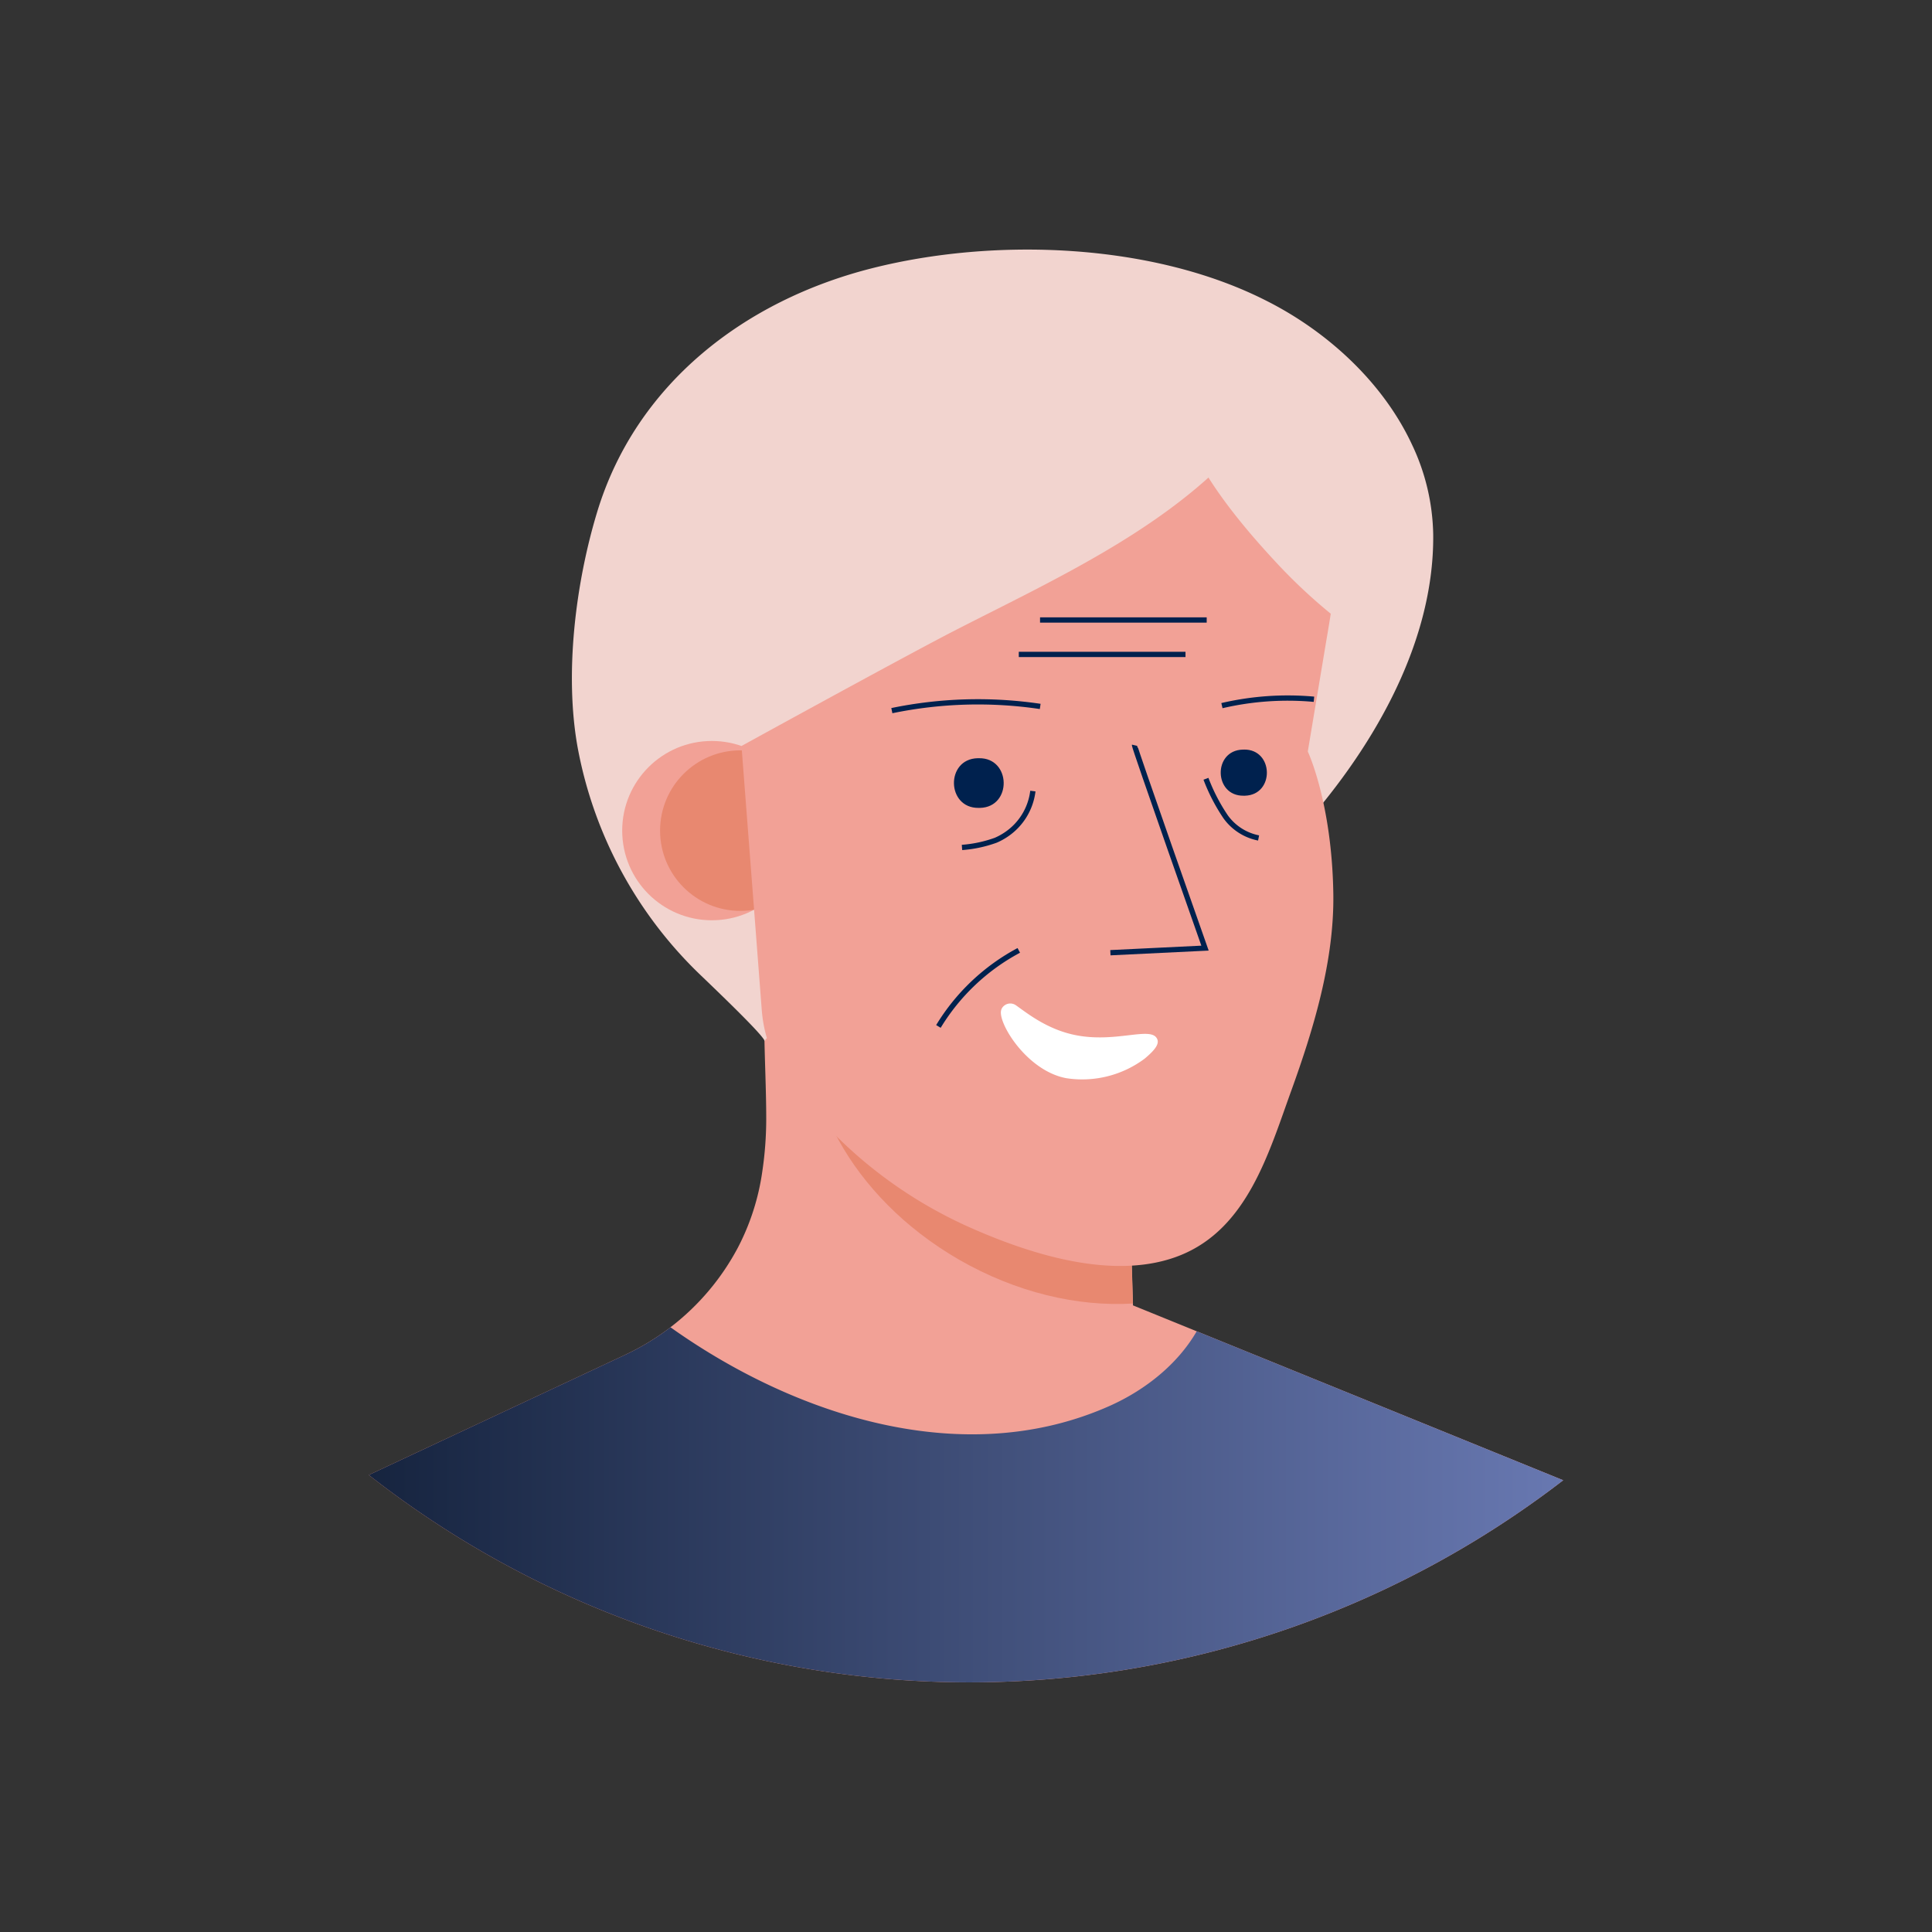
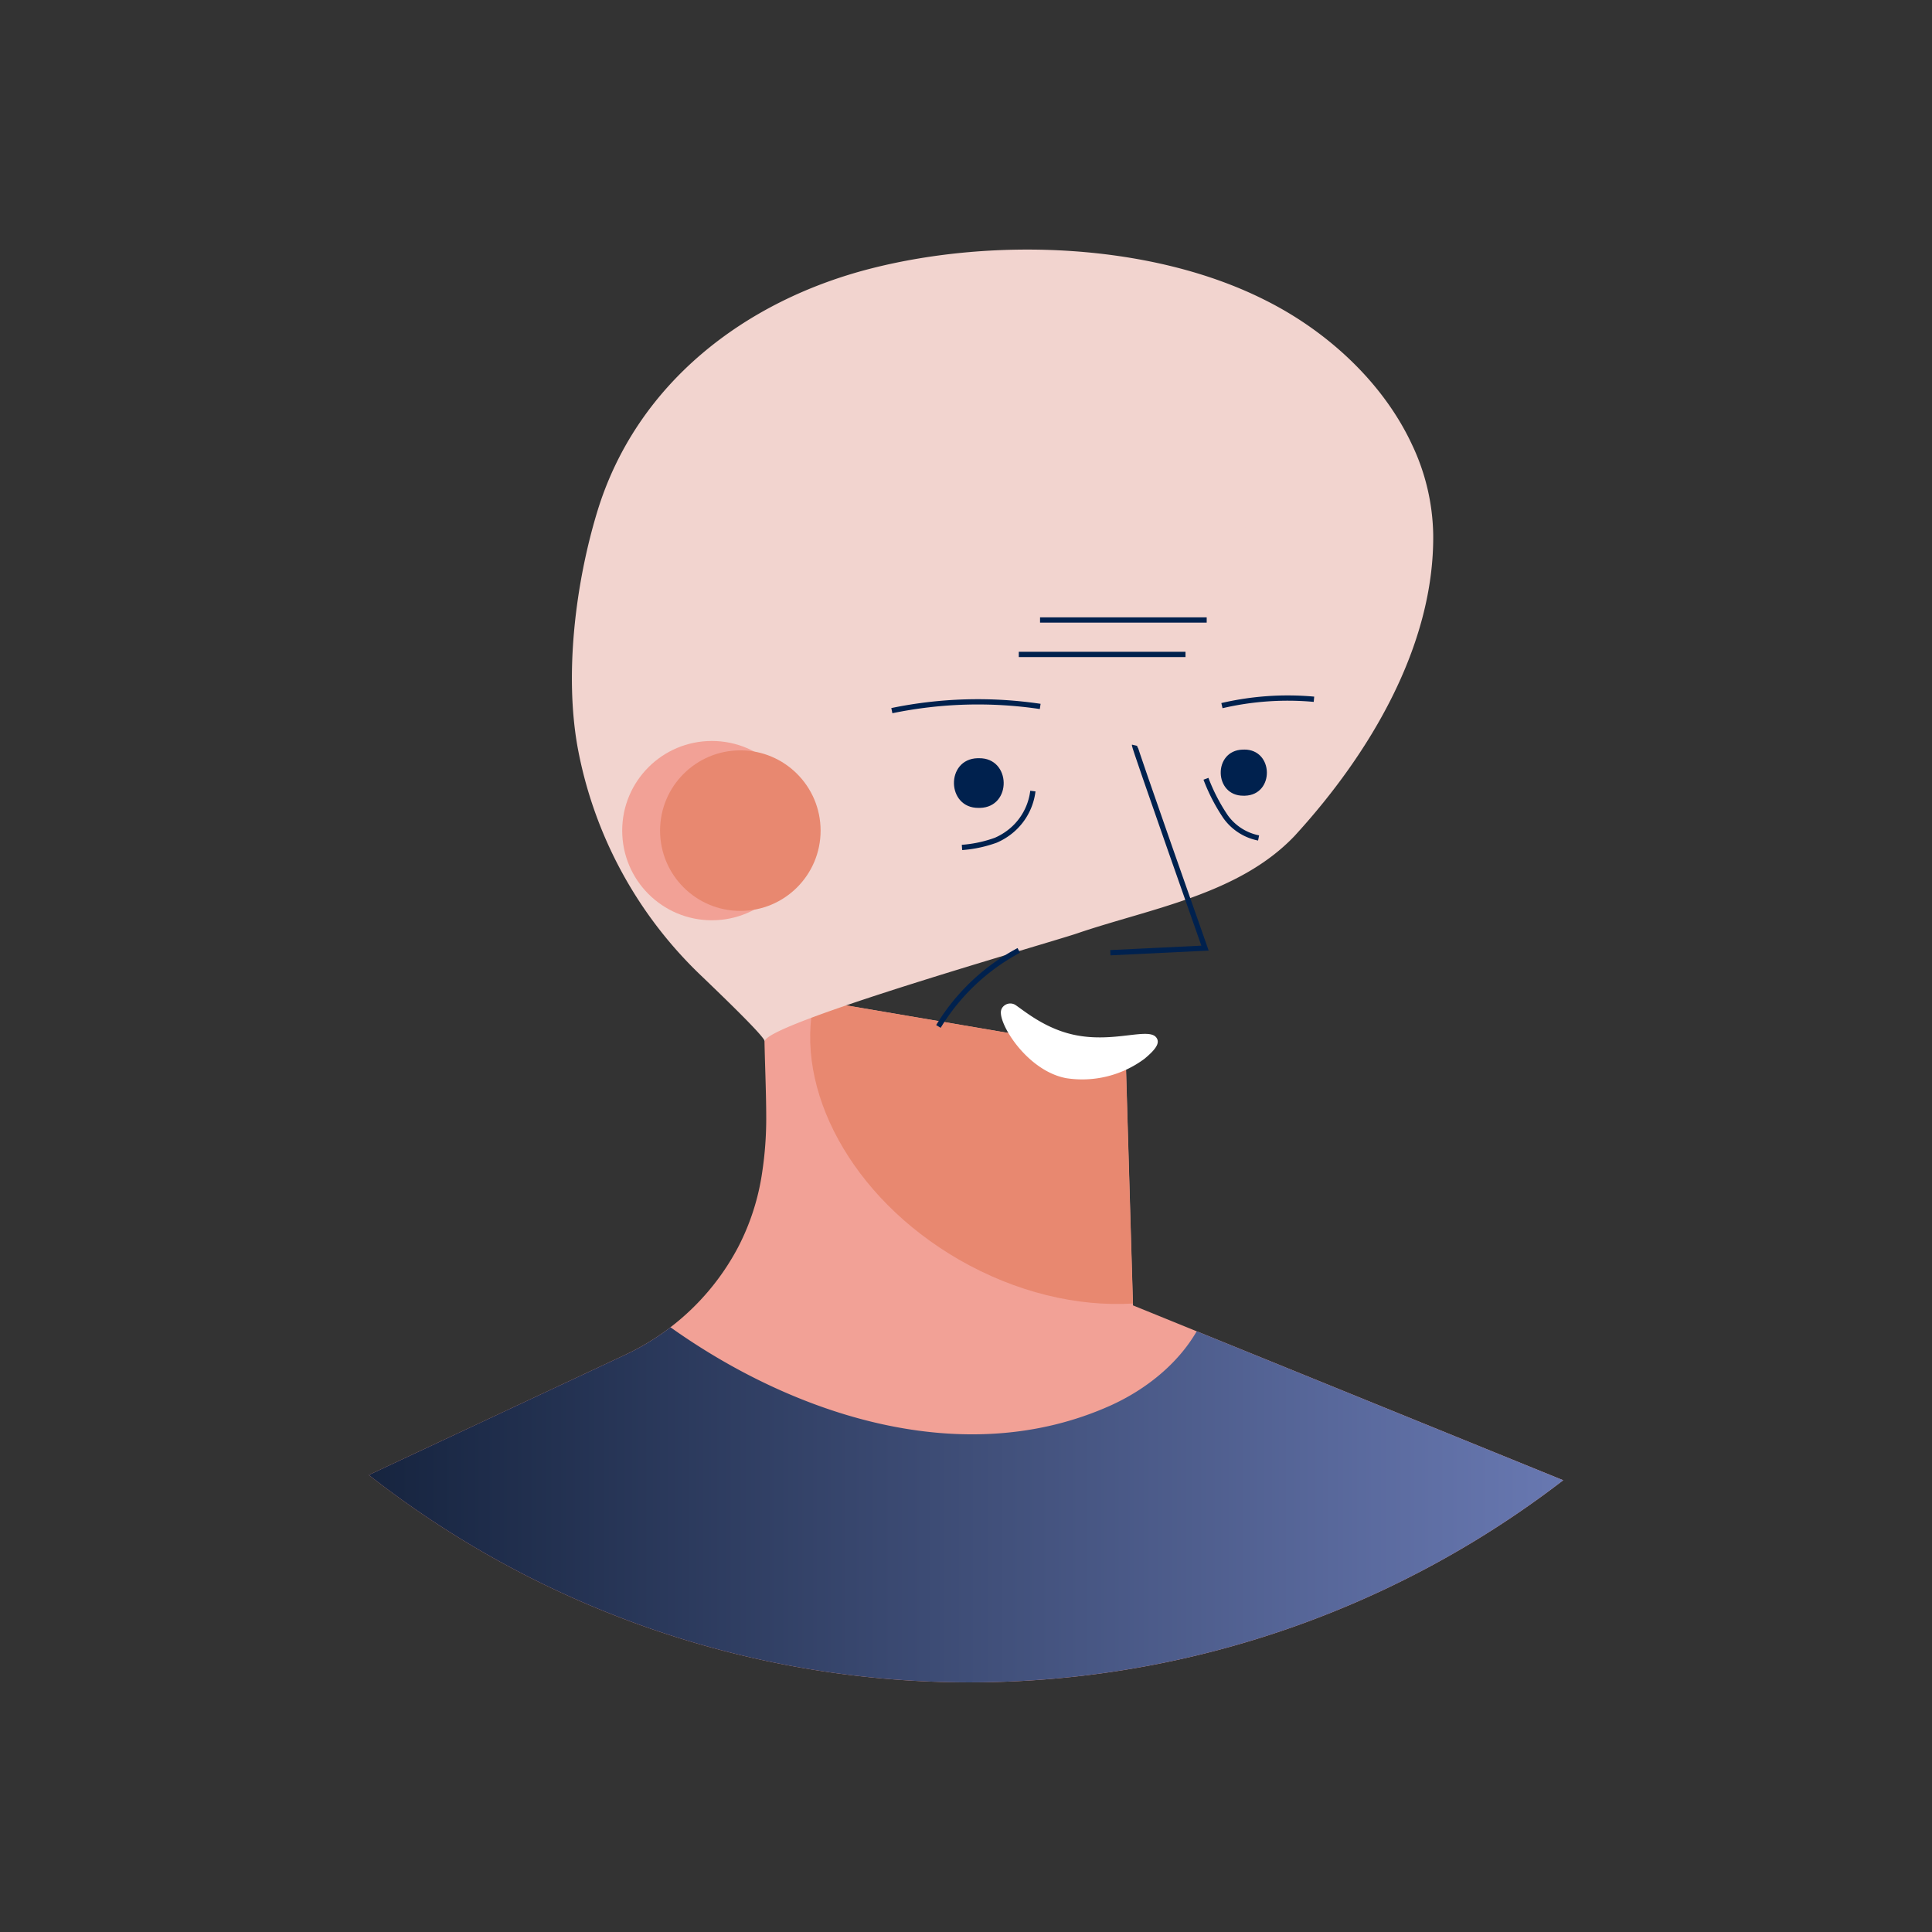
<svg xmlns="http://www.w3.org/2000/svg" id="Layer_1" data-name="Layer 1" viewBox="0 0 366.34 366.34">
  <rect x="0" y="0" width="366.34" height="366.34" fill="#333333" stroke="none" />
  <defs>
    <style>.cls-1{fill:#f2a196;}.cls-2{fill:url(#linear-gradient);}.cls-3{fill:#e88870;}.cls-4{fill:#f2d4cf;}.cls-5{fill:none;stroke:#00214e;stroke-miterlimit:10;}.cls-6{fill:#fff;}.cls-7{fill:#00214e;}</style>
    <linearGradient id="linear-gradient" x1="69.93" y1="285.33" x2="296.41" y2="285.33" gradientUnits="userSpaceOnUse">
      <stop offset="0" stop-color="#16243f" />
      <stop offset="1" stop-color="#6878b1" />
    </linearGradient>
  </defs>
  <title>Artboards_Diversity_Avatars_by_Netguru</title>
  <path class="cls-1" d="M296.41,280.68a184.56,184.56,0,0,1-226.48-1l48.66-22.81a46.83,46.83,0,0,0,6.65-3.82c.64-.44,1.28-.9,1.89-1.38a46.35,46.35,0,0,0,12.78-15.09,44.69,44.69,0,0,0,4.64-14.48,67.91,67.91,0,0,0,.74-9.91c0-5.72-.31-11.44-.37-17.17q-.06-4.75-.1-9.51l2,1,5.2,2.69,2.41.41,27.88,4.74,31.12,5.3.94,32,.31,10.46.15,5.08v.33l12.1,4.92Z" />
  <path class="cls-2" d="M296.41,280.68a184.56,184.56,0,0,1-226.48-1l48.66-22.81a46.83,46.83,0,0,0,6.65-3.82c.64-.44,1.28-.9,1.89-1.38,23.55,16.76,55.69,27.33,83.49,14.82,6.62-3,12.7-7.84,16.3-14.06Z" />
  <path class="cls-3" d="M214.81,247.17c-10.45.63-22.13-2.07-33-8.34-20.41-11.79-31.32-32.35-27.4-49.21l27.88,4.74,31.12,5.3.94,32Z" />
  <path class="cls-4" d="M267.76,84.35a41.22,41.22,0,0,1,4,17c.22,21.18-12.15,41.65-26,56.84l-.3.33c-10.59,11.12-27.31,13.72-41.23,18.47-5,1.72-59.22,17.12-59.22,20.48,0-.73-5.31-6-12-12.41a79.85,79.85,0,0,1-23.47-43.28c-2.54-14-.41-31.17,3.69-44.69,7.38-24.34,28-40.11,52.06-46.21C188.46,45,218.4,46,240.07,57,251.68,62.83,262.26,72.51,267.76,84.35Z" />
  <circle class="cls-1" cx="134.98" cy="157.5" r="17" />
  <circle class="cls-3" cx="140.38" cy="157.5" r="15.22" />
-   <path class="cls-1" d="M140.6,141.45l2.32,30.18,1.51,19.73c.56,7.26,3.4,11.61,8.12,17.42a85,85,0,0,0,31.26,23.92c11.6,5.17,27.68,10.32,40.06,5.3,12.65-5.13,16.69-19.33,20.95-31.11s8.2-24.73,8-37.45c-.27-17.26-4.84-26.94-4.84-26.94l3.33-19.94c1.25-7.51,2.86-15.35,1-22.9-2.13-8.66-8.67-12.35-14.05-18.82-14.16,18.24-37.44,28.55-57.77,39C170,125.28,140.6,141.45,140.6,141.45Z" />
  <path class="cls-5" d="M215.13,141.31c-.08.34,13.36,38.47,13.36,38.47l-17.94.87" />
  <path class="cls-5" d="M169.11,134.75a80.58,80.58,0,0,1,28.13-.8" />
  <path class="cls-5" d="M231.7,133.8a55,55,0,0,1,17.45-1.21" />
  <path class="cls-5" d="M177.94,194.63a39.7,39.7,0,0,1,15.24-14.42" />
  <path class="cls-5" d="M195.85,150a11.6,11.6,0,0,1-5.18,8.32,12.14,12.14,0,0,1-1.85,1,24,24,0,0,1-6.41,1.37" />
-   <path class="cls-4" d="M263.18,124.12c1.25-11.35.56-23.22-4.36-33.52A37.48,37.48,0,0,0,245.09,75c-4.23-2.63-13.67-7.11-18.3-3.2-9.52,8,10.1,29.35,15.1,34.75A102.93,102.93,0,0,0,263.18,124.12Z" />
+   <path class="cls-4" d="M263.18,124.12c1.25-11.35.56-23.22-4.36-33.52A37.48,37.48,0,0,0,245.09,75c-4.23-2.63-13.67-7.11-18.3-3.2-9.52,8,10.1,29.35,15.1,34.75Z" />
  <line class="cls-5" x1="197.21" y1="117.56" x2="228.81" y2="117.56" />
  <line class="cls-5" x1="193.18" y1="124.09" x2="224.79" y2="124.09" />
  <path class="cls-5" d="M228.67,147.67a34.8,34.8,0,0,0,3.74,7.22,10.09,10.09,0,0,0,6.24,4" />
  <path class="cls-6" d="M190,191.15a1.85,1.85,0,0,1,2.68-.5c2.08,1.46,5.88,4.56,11.28,5.63,7.36,1.47,13.75-1.48,15.27.42.86,1.07-.19,2.37-2.2,4.05a19.78,19.78,0,0,1-14.86,3.69c-7.08-1.33-12.39-9.53-12.39-12.44A1.65,1.65,0,0,1,190,191.15Z" />
  <path class="cls-7" d="M185.65,143.77c6.1-.07,6.28,9.26.18,9.42h-.27c-6.11.07-6.29-9.26-.19-9.42h.28Z" />
  <path class="cls-7" d="M235.89,142.13c5.66-.06,5.83,8.59.17,8.75h-.26c-5.66.07-5.83-8.58-.17-8.74h.26Z" />
</svg>